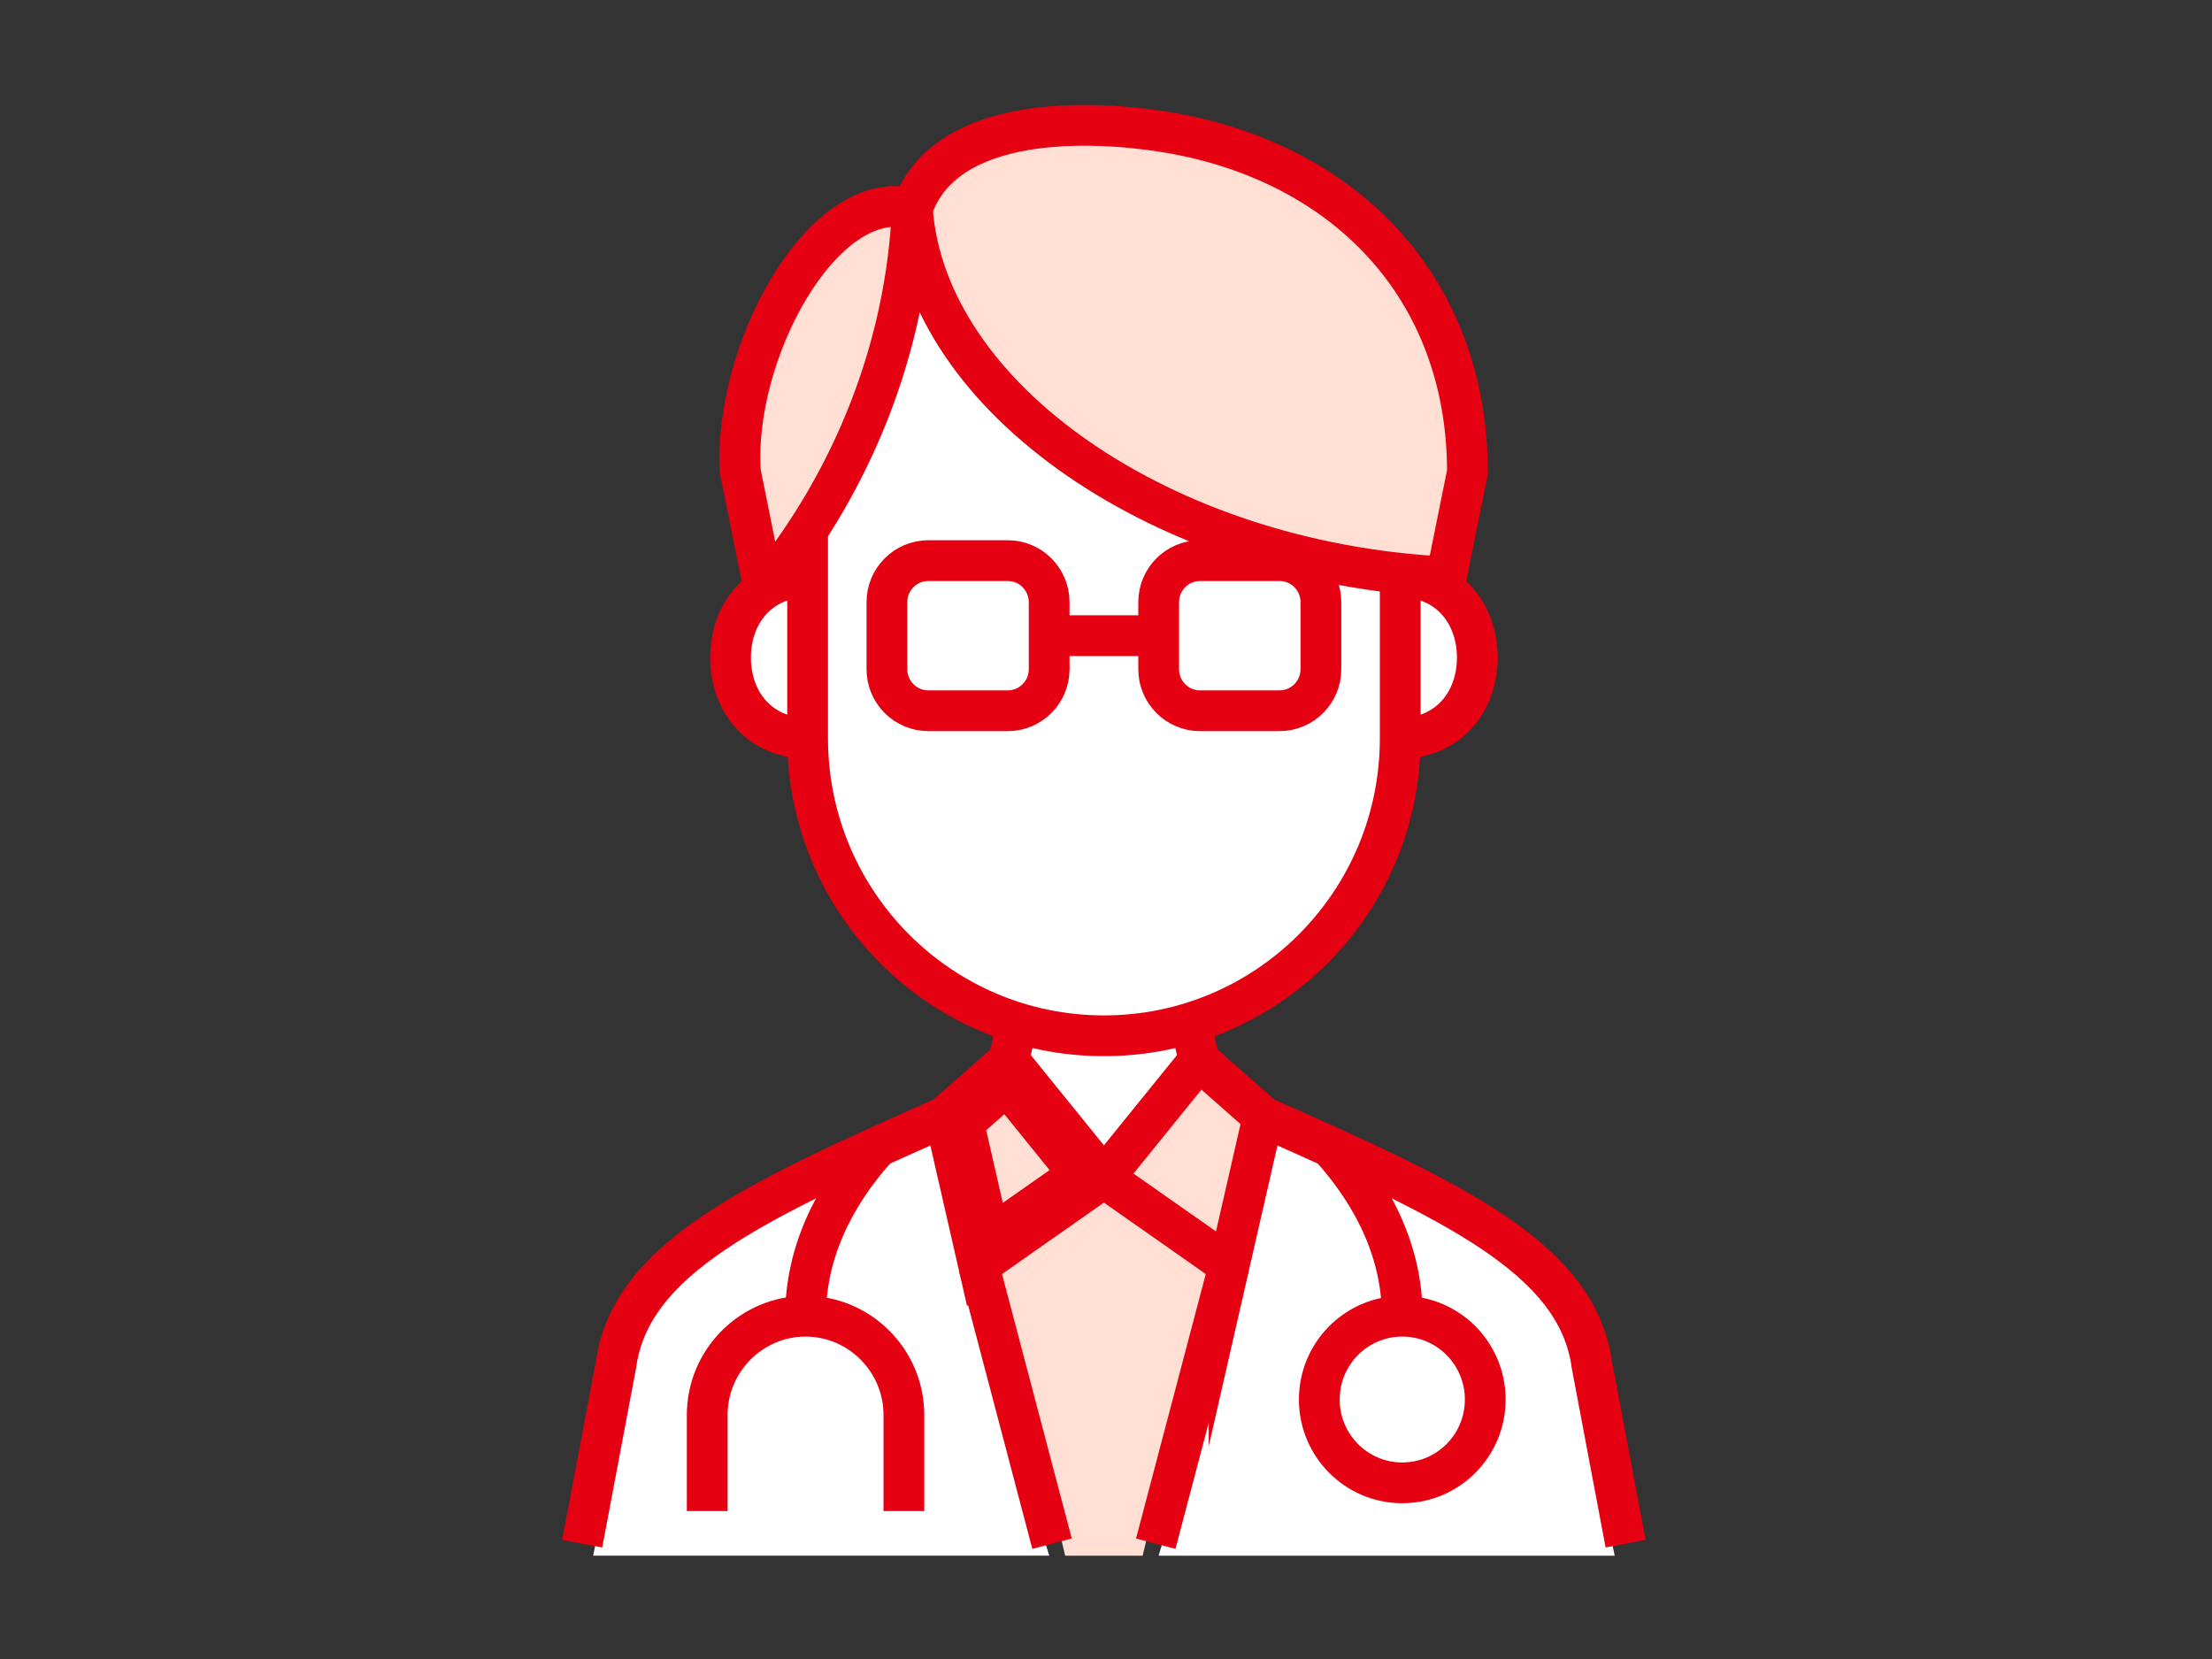
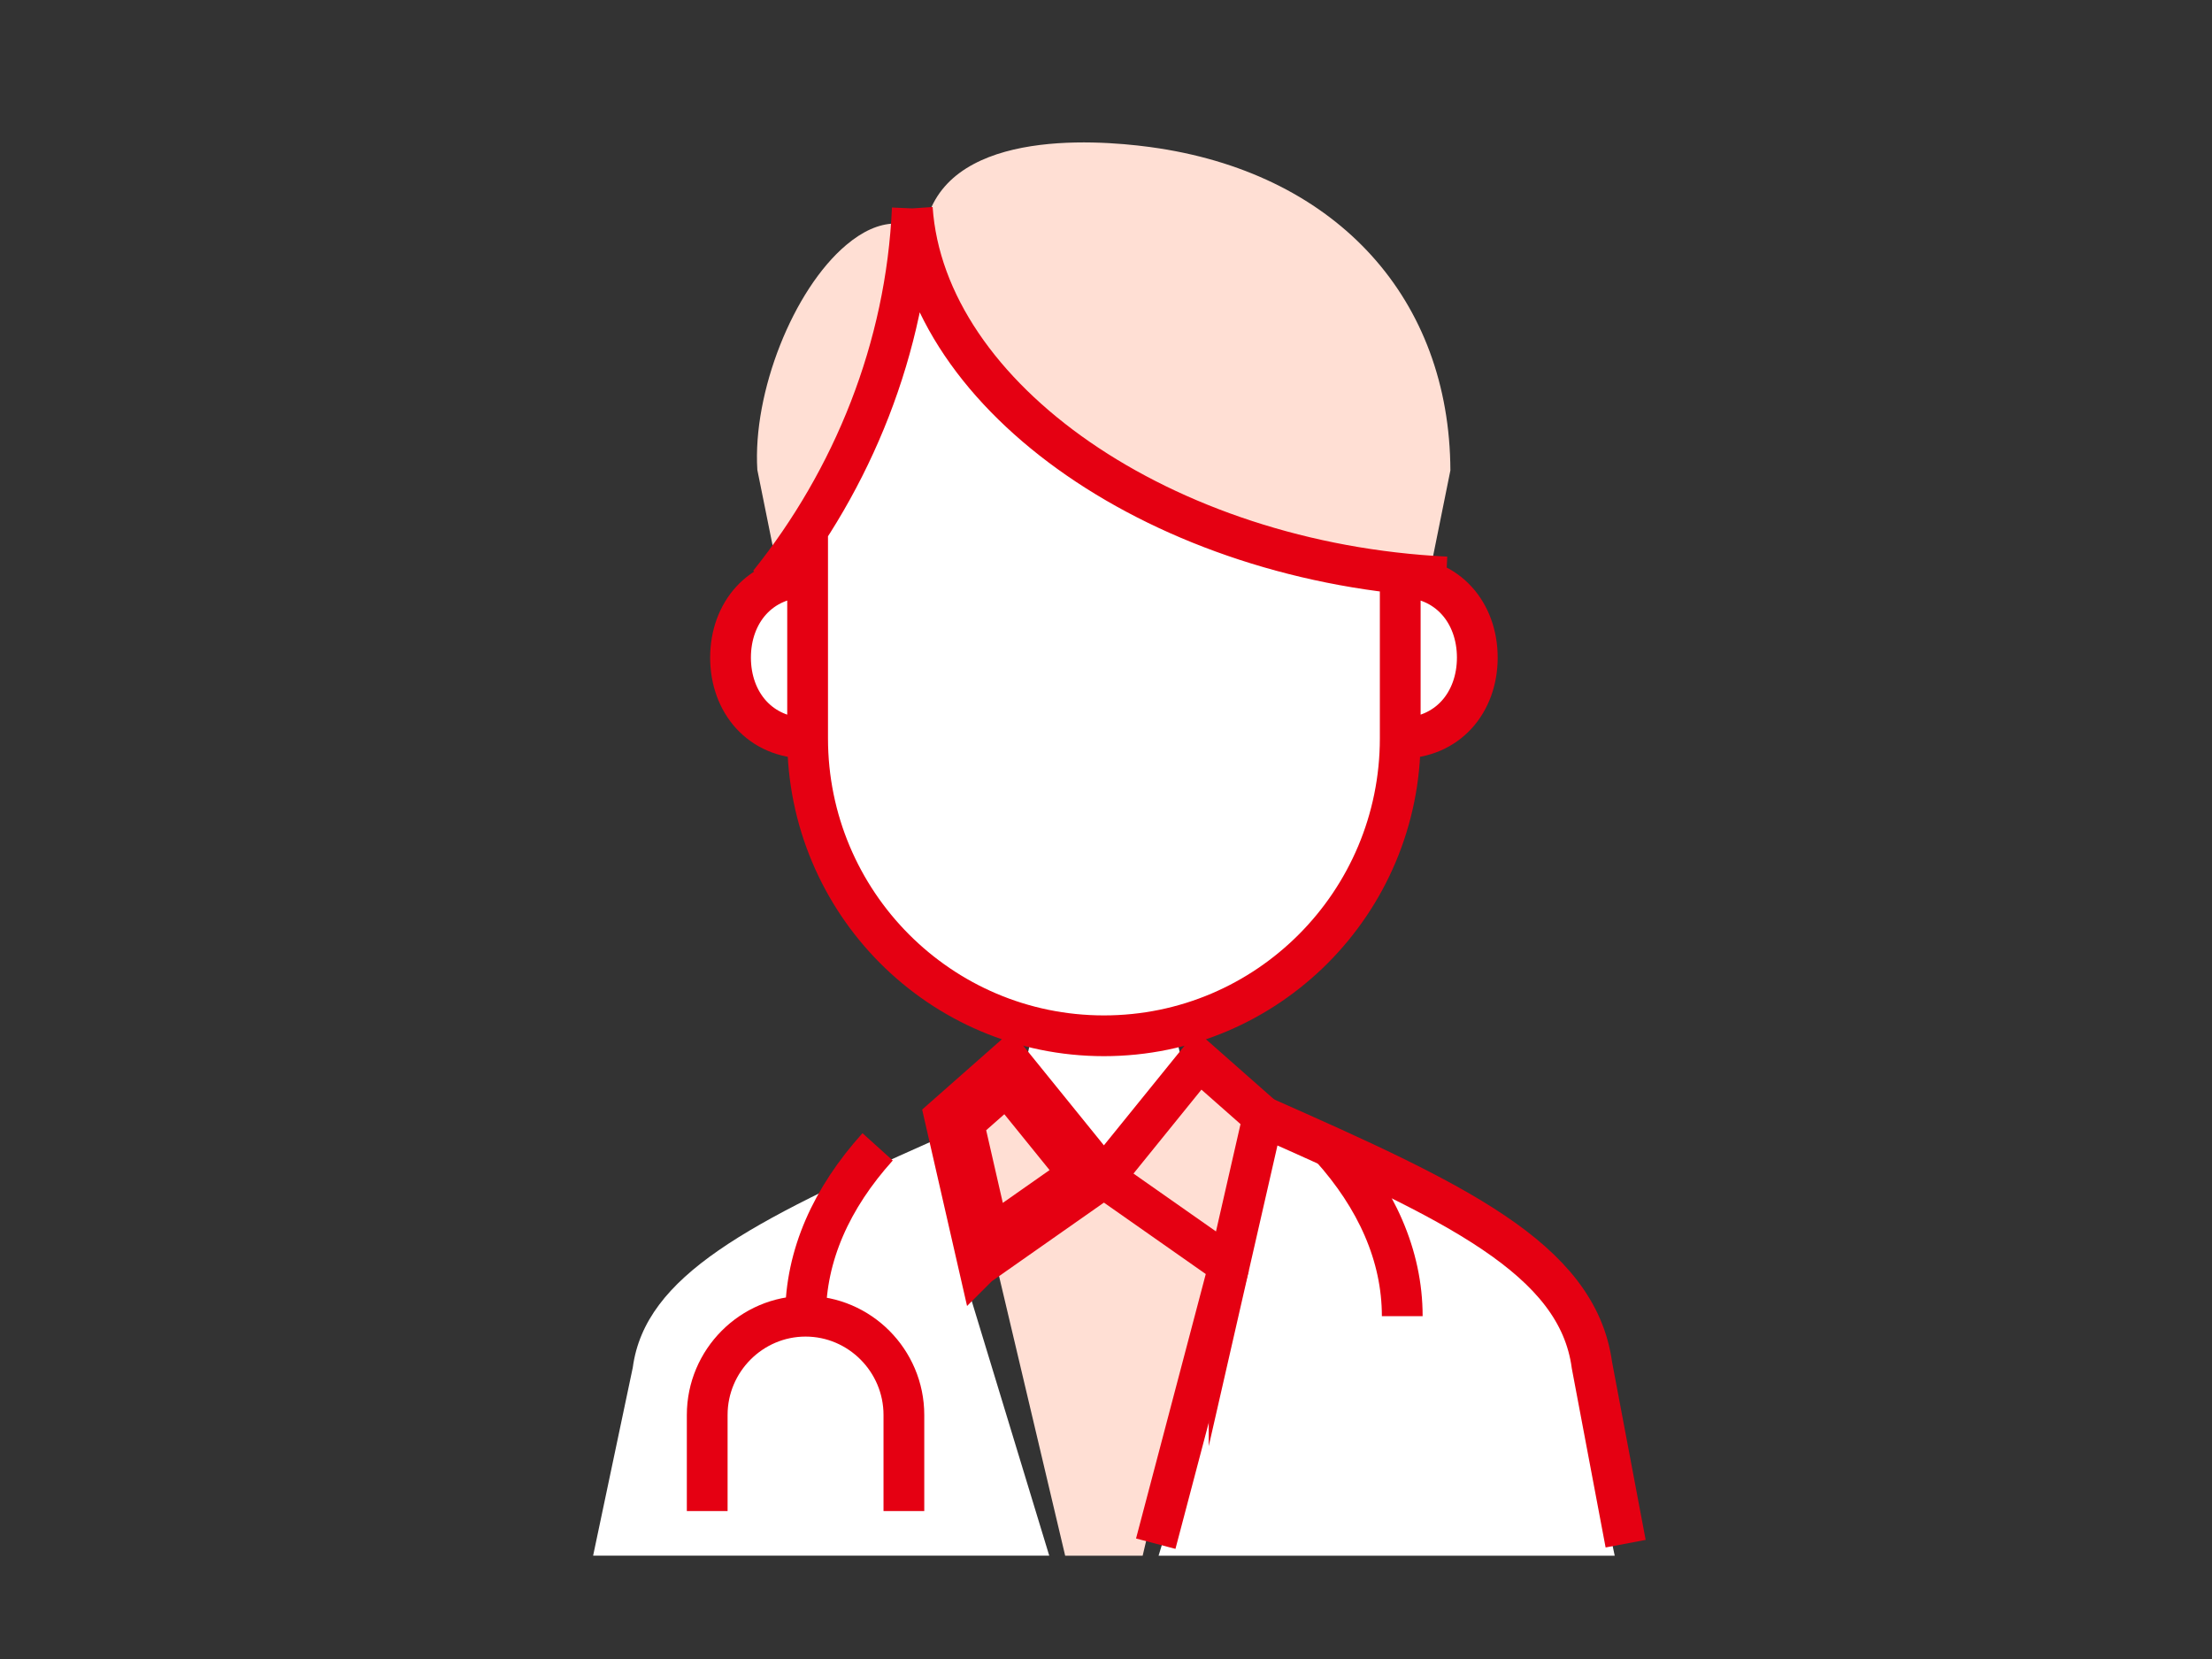
<svg xmlns="http://www.w3.org/2000/svg" width="240" height="180" fill="none">
  <rect width="100%" height="100%" fill="#333333" stroke="none" />
  <path d="M115.57 168.791l-7.261-30.704 11.465-8.041 11.465 8.041-7.261 30.704h-8.408z" fill="#FFDFD4" />
  <path d="M132.168 134.209l-9.705-6.806 7.849-9.694 4.684 4.131-2.828 12.369z" fill="#FFE791" />
  <path d="M153.771 77.997V64.7c3.194.819 4.665 3.734 4.665 6.648 0 2.913-1.471 5.828-4.665 6.648z" fill="#fff" />
  <path d="M125.766 16.096c19.427 3.007 31.521 16.387 31.6 34.941l-1.939 9.604c-28.728-1.93-52.904-18.585-54.552-37.725 3.673-9.314 19.939-7.586 24.891-6.82zM91.814 26.583c1.786-1.507 3.533-2.282 5.212-2.327-.886 12.544-5.48 24.938-13.108 35.38l-1.748-8.659c-.518-8.391 3.88-19.533 9.644-24.394z" fill="#FFDFD4" />
  <path d="M81.11 71.35c0-2.915 1.47-5.83 4.662-6.648v13.294c-3.192-.819-4.663-3.734-4.663-6.646zM89.47 80.099V58.064c4.993-7.81 8.458-16.482 10.174-25.417 6.882 15.59 26.829 28.177 50.428 31.202V80.1c0 16.777-13.593 30.427-30.3 30.427S89.471 96.876 89.471 80.099zM119.772 114.239c2.765 0 5.45-.341 8.025-.969l.289 1.299-8.314 10.27-8.315-10.27.288-1.299c2.575.629 5.261.969 8.027.969z" fill="#fff" />
  <path d="M109.237 117.709l7.849 9.694-9.705 6.806-2.83-12.369 4.686-4.131z" fill="#FFDFD4" stroke="#E50012" stroke-width="4.422" stroke-miterlimit="10" />
  <path d="M68.657 148.369c1.35-9.979 12.673-15.744 32.544-24.584l3.187 13.937c.004.014.011.026.015.039.002.007 0 .014.001.021l9.438 31.007H64.353l4.305-20.421-.001.001zM125.706 168.79l9.439-31.007c.002-.006 0-.013.001-.021.003-.014.011-.026.014-.039l3.186-13.937c19.87 8.839 31.195 14.607 32.558 24.68l4.29 20.325h-49.489l.001-.001z" fill="#fff" />
-   <path d="M109.457 115.041l.904-4.065M129.182 110.976l.903 4.065M82.87 63.792L80.334 51.22c-.866-12.834 8.844-31.037 18.651-28.611 3.678-10.443 19.883-9.46 27.064-8.348 19.73 3.054 33.167 16.915 33.167 36.96l-2.537 12.57" stroke="#E50012" stroke-width="4.422" stroke-miterlimit="10" />
  <path d="M151.924 80.099c5.18 0 8.362-3.918 8.362-8.75 0-4.833-3.182-8.75-8.362-8.75M87.624 80.099c-5.18 0-8.362-3.918-8.362-8.75 0-4.834 3.181-8.751 8.362-8.751M151.924 62.6v17.499c0 17.83-14.394 32.283-32.149 32.283-17.756 0-32.15-14.454-32.15-32.283v-22.56M156.919 62.6c-30.591-1.471-56.529-19.374-57.935-39.99M83.443 63.312C92.523 52 98.33 37.752 98.985 22.611" stroke="#E50012" stroke-width="4.422" stroke-miterlimit="10" />
  <path d="M133.357 137.308l3.687-16.132-6.957-6.135-10.314 12.74 13.584 9.527z" fill="#FFDFD4" stroke="#E50012" stroke-width="4.422" stroke-miterlimit="10" />
  <path d="M176.38 167.488l-3.657-19.37c-1.569-11.598-14.99-17.782-35.678-26.943M106.189 137.308l-3.689-16.132 6.957-6.135 10.315 12.74-13.583 9.527zM133.355 137.308l-7.957 30.18" stroke="#E50012" stroke-width="4.422" stroke-miterlimit="10" />
-   <path d="M63.168 167.488l3.657-19.37c1.567-11.598 14.99-17.782 35.677-26.943M106.189 137.308l7.956 30.18M161.148 151.847c0 4.993-4.03 9.04-9.003 9.04-4.972 0-9.002-4.047-9.002-9.04 0-4.993 4.03-9.04 9.002-9.04 4.973 0 9.003 4.047 9.003 9.04zM109.346 60.828h-8.629c-2.478 0-4.486 2.017-4.486 4.506v7.275c0 2.488 2.008 4.505 4.486 4.505h8.629c2.478 0 4.487-2.017 4.487-4.505v-7.275c0-2.489-2.009-4.506-4.487-4.506zM138.83 60.828h-8.628c-2.478 0-4.487 2.017-4.487 4.506v7.275c0 2.488 2.009 4.505 4.487 4.505h8.628c2.478 0 4.487-2.017 4.487-4.505v-7.275c0-2.489-2.009-4.506-4.487-4.506zM113.832 68.97h11.883" stroke="#E50012" stroke-width="4.422" stroke-miterlimit="10" />
  <path d="M76.732 163.947V153.52c0-5.893 4.801-10.713 10.67-10.713 5.868 0 10.669 4.82 10.669 10.713v10.427M87.404 142.806c0-6.589 2.81-12.823 7.817-18.375M152.143 142.806c0-6.589-2.809-12.823-7.817-18.375" stroke="#E50012" stroke-width="4.422" stroke-miterlimit="10" />
</svg>